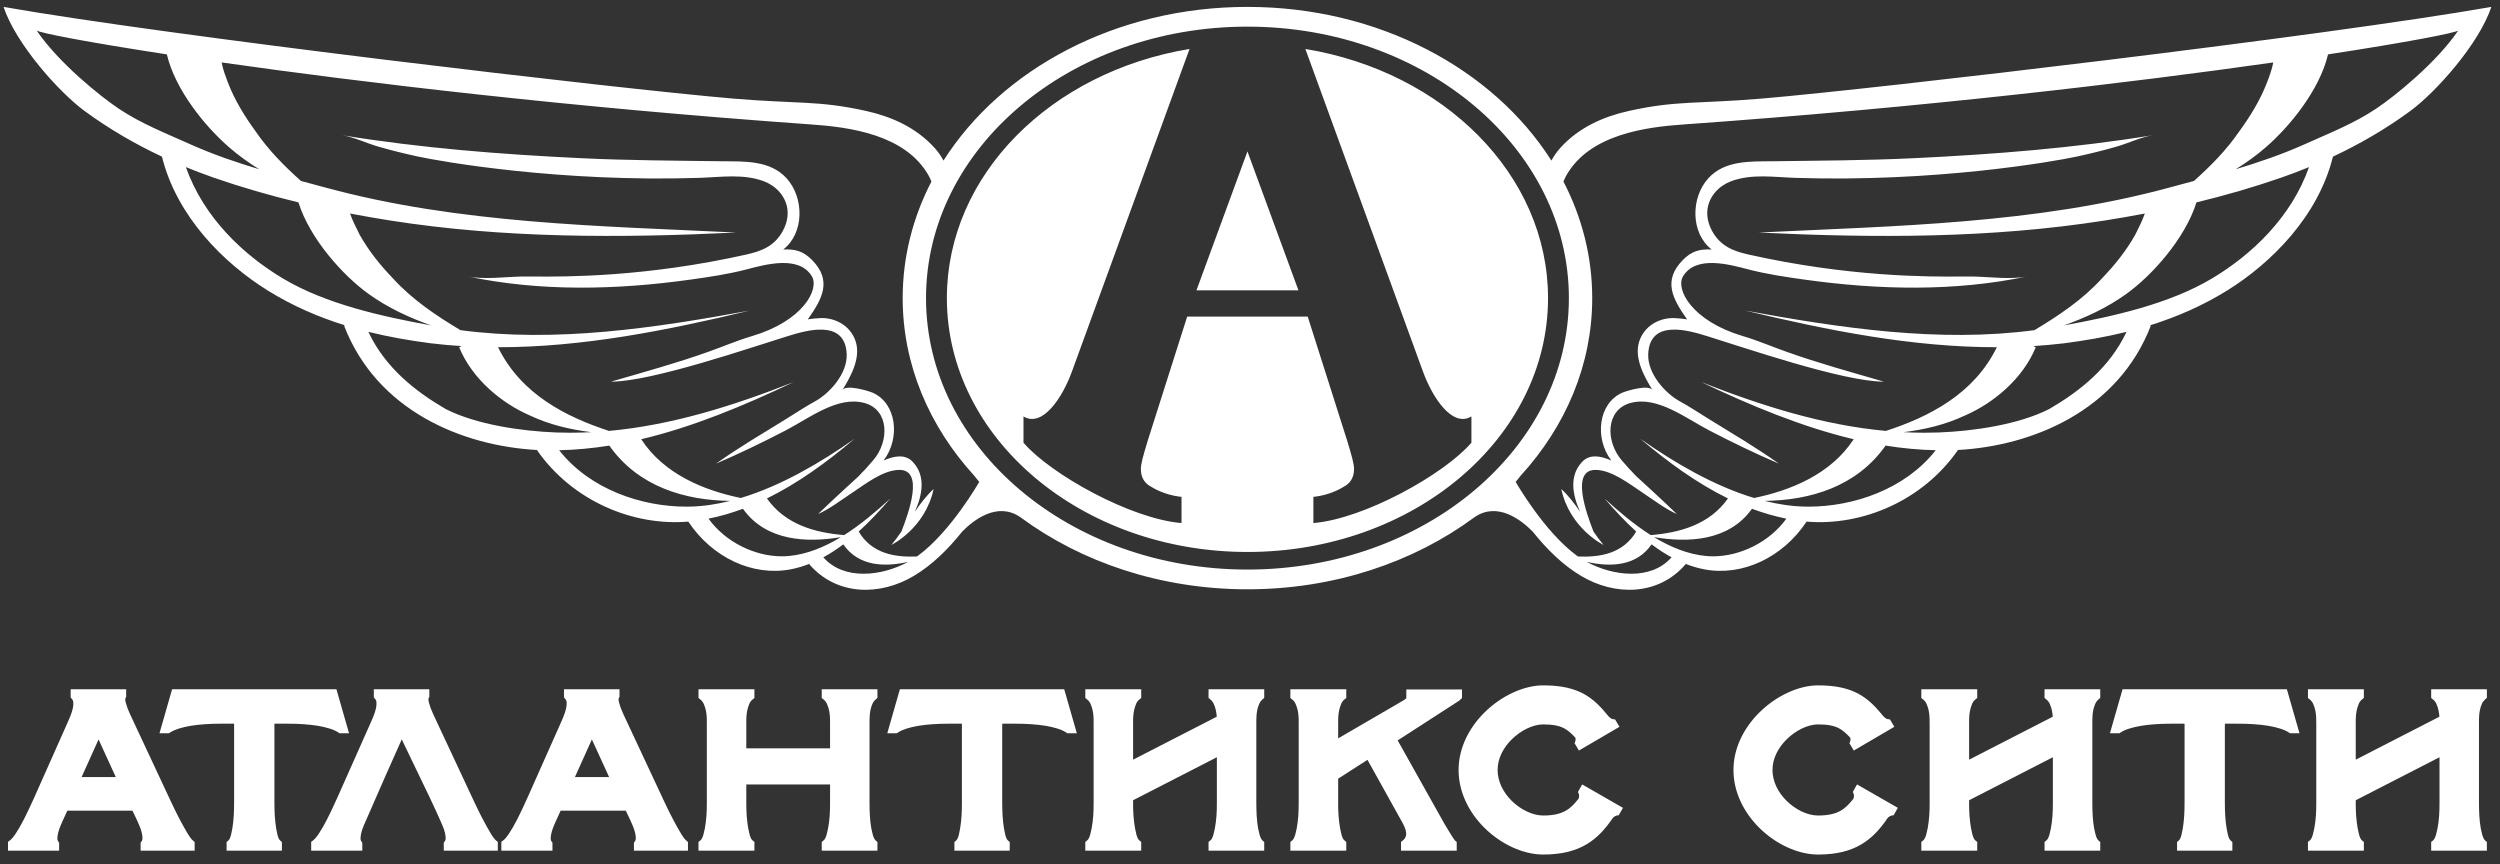
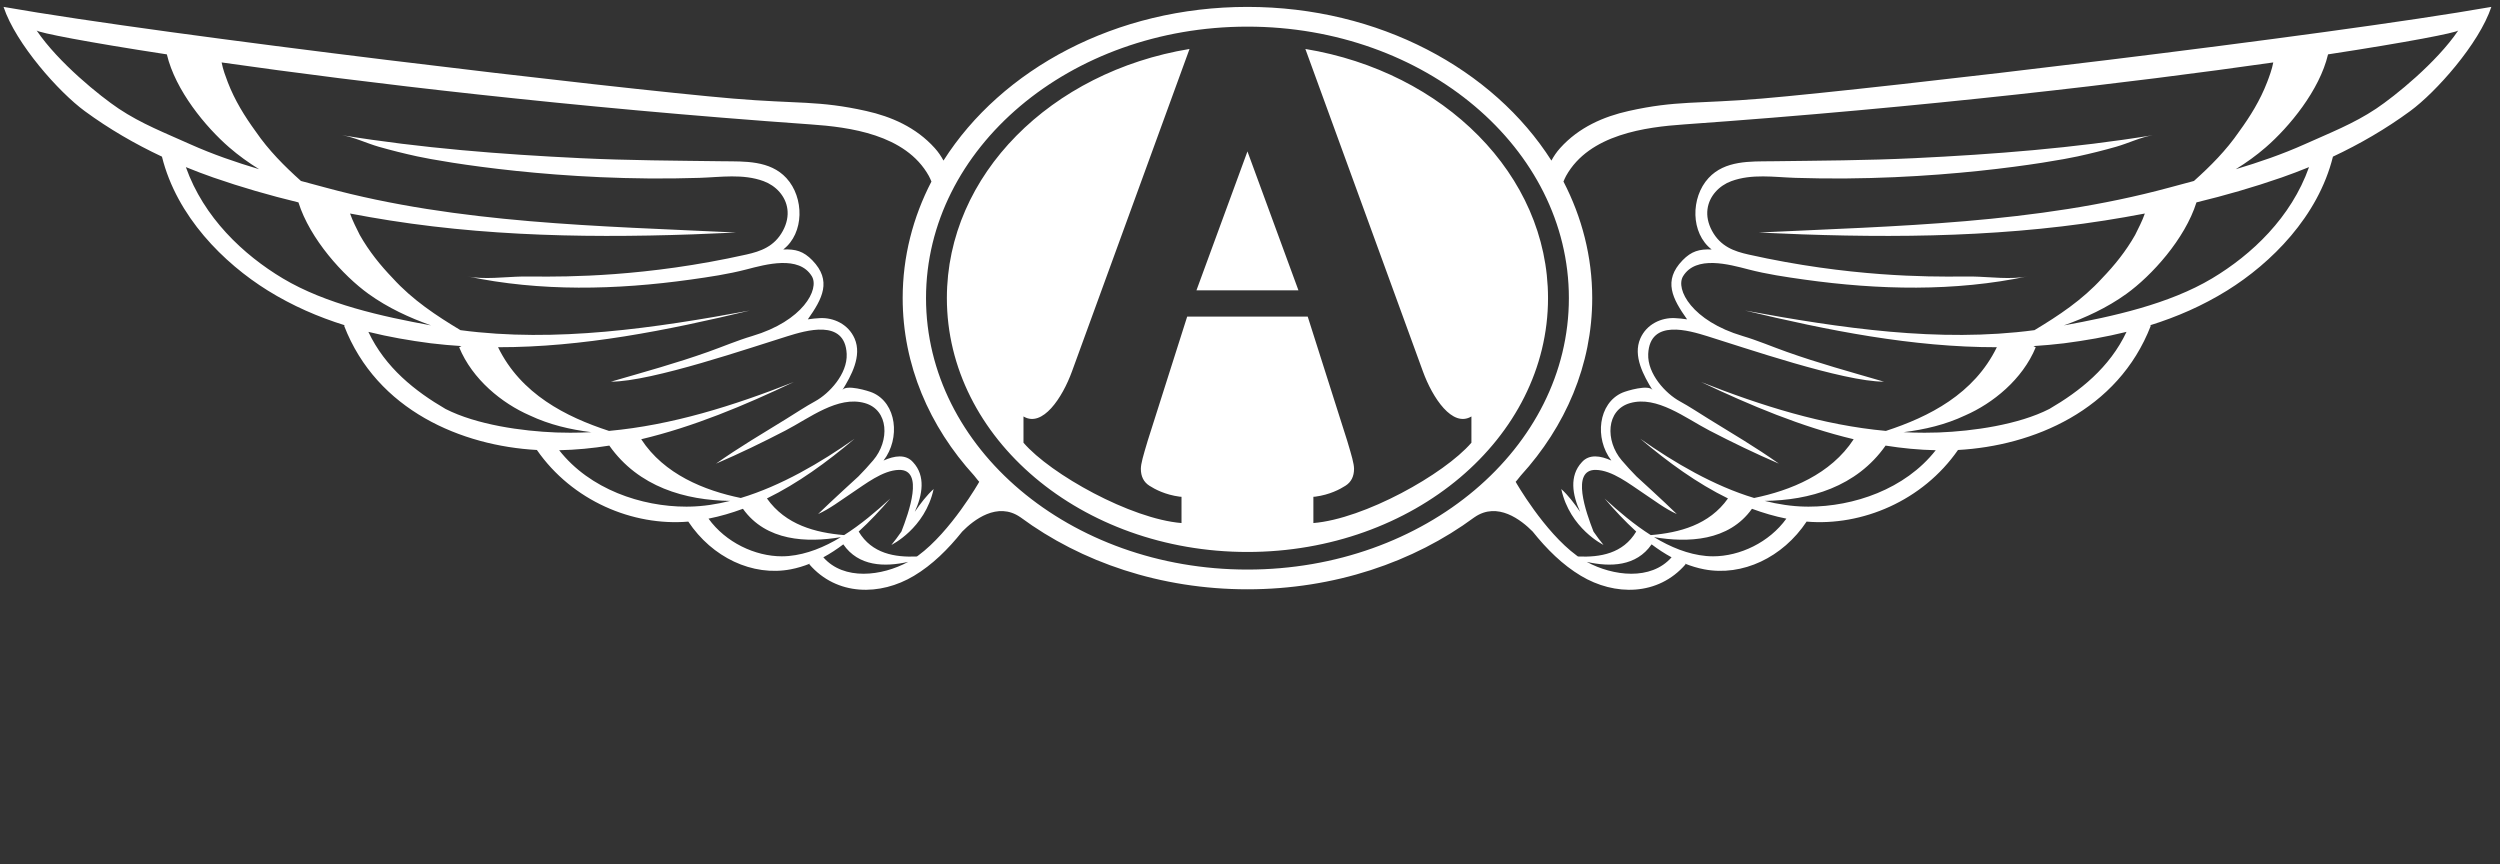
<svg xmlns="http://www.w3.org/2000/svg" width="243px" height="84px" viewBox="0 0 243 84">
  <rect x="0" y="0" width="243" height="84" fill="#333333" stroke="none" />
  <title>logo_white</title>
  <desc>Created with Sketch.</desc>
  <g id="logo_white" stroke="none" stroke-width="1" fill="none" fill-rule="evenodd">
    <g id="atlantics-city-logo_2-copy" fill="#FFFFFF">
      <path d="M33.257,13.144 C34.436,13.337 35.637,13.927 36.797,14.259 C38.041,14.614 39.295,14.927 40.556,15.201 C43.025,15.738 54.49,17.726 67.987,17.288 C70.077,17.22 72.217,16.871 74.226,17.61 C74.812,17.826 75.353,18.188 75.766,18.661 C76.578,19.592 76.897,20.947 76.097,22.434 C75.27,23.969 73.932,24.43 72.547,24.741 C62.781,26.93 55.046,26.904 51.917,26.88 C51.419,26.877 51.038,26.871 50.784,26.877 C49.082,26.909 47.021,27.201 45.41,26.859 C52.516,28.359 59.906,28.187 67.129,27.175 C68.946,26.919 70.759,26.655 72.554,26.188 C74.447,25.695 77.656,24.8 78.908,26.848 C79.676,28.108 78.05,31.198 73.113,32.663 C71.668,33.091 70.26,33.695 68.829,34.202 C65.701,35.312 62.811,36.102 59.387,37.097 C63.347,37.105 73.113,33.736 76.542,32.68 C78.293,32.141 82.139,30.947 82.298,34.403 C82.385,36.349 80.594,38.258 79.24,38.999 C78.286,39.519 77.368,40.135 76.435,40.71 C74.14,42.128 71.82,43.486 69.596,45.067 C71.867,44.092 74.12,43.003 76.34,41.851 C78.69,40.631 81.442,38.442 84.052,39.178 C86.41,39.843 86.48,42.853 84.879,44.735 C84.417,45.285 83.929,45.807 83.435,46.312 C83.435,46.312 80.805,48.706 79.517,49.965 C80.642,49.465 81.694,48.653 82.744,47.957 C84.111,47.051 85.802,45.703 87.39,45.674 C89.851,45.63 88.326,49.845 87.618,51.667 C87.307,52.118 86.984,52.556 86.645,52.965 C86.645,52.965 89.912,51.384 90.748,47.535 C90.079,48.138 89.489,48.918 88.915,49.748 C89.67,48.11 89.985,46.255 88.754,44.932 C88.039,44.112 86.933,44.291 85.881,44.765 C87.537,42.605 87.159,39.183 84.808,38.167 C84.402,37.99 82.237,37.336 81.877,37.921 C82.735,36.526 83.808,34.601 83.066,32.903 C82.447,31.491 81.009,30.86 79.715,30.92 C79.312,30.938 78.914,30.983 78.52,31.041 C79.935,29.039 80.884,27.286 78.962,25.304 C78.096,24.411 77.329,24.2 76.131,24.249 C78.187,22.669 78.184,19.203 76.434,17.305 C74.84,15.575 72.358,15.699 70.312,15.675 C65.682,15.614 61.066,15.597 56.441,15.375 C48.682,15.001 40.929,14.398 33.257,13.144 Z M209.247,13.144 C208.068,13.337 206.867,13.927 205.707,14.259 C204.463,14.614 203.209,14.927 201.948,15.201 C199.479,15.738 188.014,17.726 174.517,17.288 C172.427,17.22 170.286,16.871 168.278,17.61 C167.692,17.826 167.151,18.188 166.738,18.661 C165.926,19.592 165.607,20.947 166.407,22.434 C167.234,23.969 168.572,24.43 169.957,24.741 C179.723,26.93 187.458,26.904 190.587,26.88 C191.085,26.877 191.466,26.871 191.72,26.877 C193.422,26.909 195.483,27.201 197.094,26.859 C189.988,28.359 182.598,28.187 175.375,27.175 C173.558,26.919 171.745,26.655 169.95,26.188 C168.057,25.695 164.847,24.8 163.596,26.848 C162.828,28.108 164.454,31.198 169.391,32.663 C170.836,33.091 172.244,33.695 173.674,34.202 C176.803,35.312 179.693,36.102 183.117,37.097 C179.157,37.105 169.391,33.736 165.962,32.68 C164.211,32.141 160.364,30.947 160.206,34.403 C160.119,36.349 161.91,38.258 163.264,38.999 C164.218,39.519 165.136,40.135 166.069,40.71 C168.363,42.128 170.684,43.486 172.908,45.067 C170.637,44.092 168.384,43.003 166.164,41.851 C163.814,40.631 161.062,38.442 158.452,39.178 C156.094,39.843 156.024,42.853 157.624,44.735 C158.087,45.285 158.575,45.807 159.069,46.312 C159.069,46.312 161.699,48.706 162.987,49.965 C161.862,49.465 160.81,48.653 159.76,47.957 C158.393,47.051 156.702,45.703 155.114,45.674 C152.653,45.63 154.178,49.845 154.887,51.667 C155.197,52.118 155.52,52.556 155.859,52.965 C155.859,52.965 152.592,51.384 151.756,47.535 C152.425,48.138 153.015,48.918 153.589,49.748 C152.834,48.11 152.519,46.255 153.75,44.932 C154.465,44.112 155.571,44.291 156.623,44.765 C154.967,42.605 155.345,39.183 157.696,38.167 C158.102,37.99 160.267,37.336 160.627,37.921 C159.769,36.526 158.696,34.601 159.438,32.903 C160.057,31.491 161.495,30.86 162.789,30.92 C163.191,30.938 163.59,30.983 163.984,31.041 C162.569,29.039 161.62,27.286 163.542,25.304 C164.408,24.411 165.175,24.2 166.373,24.249 C164.317,22.669 164.32,19.203 166.07,17.305 C167.664,15.575 170.146,15.699 172.192,15.675 C176.822,15.614 181.438,15.597 186.062,15.375 C193.821,15.001 201.575,14.398 209.247,13.144 Z M150.468,28.975 C150.468,42.604 137.387,53.651 121.252,53.651 C105.117,53.651 92.036,42.604 92.036,28.975 C92.036,16.974 102.182,6.975 115.623,4.759 L104.194,36.109 C103.261,38.67 101.328,41.592 99.483,40.479 L99.483,43.031 C102.133,46.111 109.928,50.443 114.843,50.84 L114.843,48.288 L114.659,48.276 C113.242,48.085 112.259,47.556 111.716,47.209 C111.164,46.856 110.891,46.3 110.891,45.574 C110.891,45.065 111.14,44.239 111.5,43.031 L111.549,42.864 L115.394,30.773 L121.252,30.773 L127.11,30.773 L130.955,42.864 L131.004,43.031 C131.364,44.239 131.613,45.065 131.613,45.574 C131.613,46.3 131.34,46.856 130.787,47.209 C130.245,47.556 129.262,48.085 127.845,48.276 L127.661,48.288 L127.661,50.84 C132.576,50.443 140.371,46.111 143.022,43.031 L143.022,40.479 C141.176,41.592 139.243,38.67 138.31,36.109 L126.881,4.759 C140.322,6.975 150.468,16.974 150.468,28.975 Z M121.252,28.221 L126.209,28.221 L121.252,14.718 L116.295,28.221 L121.252,28.221 Z M154.764,28.975 C154.764,35.468 152.173,41.451 147.819,46.226 C147.519,46.623 147.322,46.83 147.322,46.83 C147.316,46.84 150.084,51.678 153.263,54.006 C153.302,54.033 153.342,54.06 153.383,54.091 C155.52,54.182 157.758,53.819 159.04,51.667 C157.959,50.683 156.935,49.584 155.966,48.457 C157.362,49.74 158.865,51.005 160.455,52.012 C163.224,51.782 166.143,51.024 167.958,48.448 C164.965,46.983 162.152,44.944 159.437,42.646 C162.763,44.987 166.605,47.232 170.501,48.404 C174.021,47.682 177.954,46.108 180.177,42.694 C175.119,41.491 170.167,39.422 165.347,37.131 C171.266,39.463 177.212,41.328 183.309,41.885 C187.499,40.515 191.87,38.308 194.093,33.75 C185.909,33.762 177.674,32.117 169.622,30.185 C178.865,31.884 188.47,33.33 197.749,32.091 C200.079,30.691 202.409,29.154 204.323,27.044 C205.529,25.792 206.632,24.43 207.534,22.838 C207.843,22.206 208.223,21.496 208.479,20.754 C207.187,21 205.893,21.227 204.593,21.431 C193.486,23.18 182.19,23.145 170.95,22.602 C184.254,21.96 197.894,21.753 210.847,18.236 C211.649,18.019 212.449,17.804 213.251,17.59 C214.849,16.159 216.391,14.616 217.648,12.782 C218.714,11.317 219.682,9.766 220.368,7.981 C220.557,7.485 220.834,6.756 220.963,6.069 C207.336,8.014 187.017,10.443 163.691,12.093 C159.994,12.354 154.481,13.04 152.218,17.105 C152.119,17.284 152.048,17.466 151.968,17.645 C153.765,21.115 154.764,24.946 154.764,28.975 Z M143.3,50.289 C137.408,54.642 129.695,57.28 121.252,57.28 C112.809,57.28 105.096,54.642 99.204,50.289 L99.182,50.275 C96.949,48.723 94.631,50.551 93.53,51.666 C92.156,53.386 90.622,54.902 88.841,55.968 C85.567,57.93 81.345,57.944 78.665,54.849 C78.685,54.827 78.702,54.807 78.723,54.785 C78.121,55.025 77.502,55.215 76.865,55.337 C73.137,56.052 69.212,54.177 66.902,50.7 C61.511,51.156 55.621,48.684 52.186,43.738 C44.929,43.34 36.635,39.924 33.445,31.658 C33.469,31.645 33.493,31.631 33.515,31.617 C30.934,30.812 28.425,29.727 26.026,28.238 C21.743,25.575 17.187,21.051 15.742,15.225 C13.136,14.002 10.604,12.536 8.238,10.8 C5.735,8.966 1.542,4.267 0.345,0.671 C16.327,3.483 60.008,8.626 71.235,9.58 C77.562,10.115 79.543,9.749 84.199,10.788 C86.608,11.327 89.028,12.359 90.857,14.392 C91.2,14.771 91.475,15.181 91.707,15.608 C97.357,6.717 108.468,0.671 121.252,0.671 C134.036,0.671 145.147,6.717 150.797,15.608 C151.029,15.181 151.304,14.771 151.647,14.392 C153.476,12.359 155.896,11.327 158.305,10.788 C162.961,9.749 164.941,10.115 171.269,9.58 C182.496,8.626 226.177,3.483 242.159,0.671 C240.962,4.267 236.769,8.966 234.266,10.8 C231.9,12.536 229.368,14.002 226.762,15.225 C225.317,21.051 220.761,25.575 216.478,28.238 C214.078,29.727 211.57,30.812 208.989,31.617 C209.011,31.631 209.035,31.645 209.059,31.658 C205.869,39.924 197.575,43.34 190.317,43.738 C186.883,48.684 180.993,51.156 175.602,50.7 C173.292,54.177 169.367,56.052 165.639,55.337 C165.002,55.215 164.383,55.025 163.781,54.785 C163.802,54.807 163.819,54.827 163.839,54.849 C161.159,57.944 156.937,57.93 153.663,55.968 C151.882,54.902 150.349,53.386 148.974,51.666 C147.873,50.551 145.555,48.723 143.322,50.275 L143.3,50.289 Z M121.252,55.362 C138.508,55.362 152.495,43.547 152.495,28.975 C152.495,14.403 138.508,2.589 121.252,2.589 C103.996,2.589 90.009,14.403 90.009,28.975 C90.009,43.547 103.996,55.362 121.252,55.362 Z M224.024,14.016 C226.381,12.954 228.771,12.029 230.967,10.559 C232.772,9.351 236.824,6.093 238.944,2.962 C238.715,3.185 234.123,4.087 226.286,5.285 C225.457,8.796 222.5,12.352 220.238,14.314 C219.313,15.119 218.332,15.819 217.317,16.447 C219.586,15.769 221.83,14.999 224.024,14.016 Z M215.015,27.061 C218.862,24.759 222.697,21.152 224.438,16.243 C223.553,16.605 222.662,16.942 221.769,17.255 C219.037,18.205 216.278,18.998 213.496,19.672 C212.376,23.236 209.146,26.795 206.676,28.572 C204.786,29.928 202.723,30.875 200.606,31.629 C205.336,30.768 210.833,29.563 215.015,27.061 Z M188.439,42.037 C191.754,41.911 196.182,41.29 199.197,39.751 C202.148,38.03 205.052,35.747 206.698,32.257 C204.704,32.75 202.675,33.103 200.626,33.368 C199.635,33.487 198.644,33.577 197.65,33.639 C197.725,33.68 197.8,33.717 197.873,33.757 C196.582,36.894 193.689,39.212 191.023,40.374 C189.089,41.288 187.074,41.754 185.024,42.008 C185.706,42.043 186.39,42.061 187.076,42.061 C187.532,42.061 187.983,42.054 188.439,42.037 Z M188.153,43.762 C186.518,43.727 184.894,43.571 183.279,43.312 C180.441,47.346 175.87,48.633 171.53,48.687 C172.845,49.016 174.162,49.218 175.462,49.243 C175.576,49.246 175.691,49.246 175.805,49.246 C180.14,49.246 185.167,47.57 188.153,43.762 Z M173.635,50.412 C172.49,50.185 171.378,49.857 170.288,49.453 C170.29,49.455 170.29,49.455 170.29,49.455 C168.036,52.613 164.071,52.768 160.77,52.209 C162.379,53.184 164.073,53.88 165.839,54.044 C166.06,54.062 166.284,54.074 166.511,54.074 C169.109,54.074 171.972,52.723 173.635,50.412 Z M162.476,54.171 C161.808,53.81 161.161,53.384 160.535,52.911 C159.056,55.062 156.518,55.131 154.23,54.614 C155.506,55.306 157.07,55.768 158.564,55.768 C160.051,55.768 161.472,55.313 162.476,54.171 Z M87.74,28.975 C87.74,35.468 90.331,41.451 94.685,46.226 C94.985,46.623 95.182,46.83 95.182,46.83 C95.188,46.84 92.42,51.678 89.241,54.006 C89.202,54.033 89.162,54.06 89.121,54.091 C86.984,54.182 84.746,53.819 83.464,51.667 C84.545,50.683 85.569,49.584 86.538,48.457 C85.142,49.74 83.639,51.005 82.049,52.012 C79.28,51.782 76.361,51.024 74.546,48.448 C77.539,46.983 80.352,44.944 83.067,42.646 C79.741,44.987 75.899,47.232 72.003,48.404 C68.483,47.682 64.549,46.108 62.327,42.694 C67.385,41.491 72.337,39.422 77.156,37.131 C71.238,39.463 65.292,41.328 59.194,41.885 C55.005,40.515 50.634,38.308 48.411,33.75 C56.595,33.762 64.829,32.117 72.882,30.185 C63.639,31.884 54.034,33.33 44.755,32.091 C42.425,30.691 40.095,29.154 38.18,27.044 C36.975,25.792 35.872,24.43 34.97,22.838 C34.661,22.206 34.281,21.496 34.025,20.754 C35.317,21 36.611,21.227 37.911,21.431 C49.018,23.18 60.314,23.145 71.554,22.602 C58.25,21.96 44.61,21.753 31.657,18.236 C30.855,18.019 30.055,17.804 29.253,17.59 C27.655,16.159 26.113,14.616 24.856,12.782 C23.79,11.317 22.822,9.766 22.136,7.981 C21.947,7.485 21.67,6.756 21.541,6.069 C35.168,8.014 55.487,10.443 78.813,12.093 C82.51,12.354 88.023,13.04 90.286,17.105 C90.385,17.284 90.456,17.466 90.536,17.645 C88.739,21.115 87.74,24.946 87.74,28.975 Z M18.48,14.016 C16.123,12.954 13.733,12.029 11.537,10.559 C9.732,9.351 5.68,6.093 3.56,2.962 C3.788,3.185 8.382,4.087 16.218,5.285 C17.047,8.796 20.004,12.352 22.266,14.314 C23.191,15.119 24.172,15.819 25.186,16.447 C22.918,15.769 20.674,14.999 18.48,14.016 Z M27.489,27.061 C23.642,24.759 19.807,21.152 18.066,16.243 C18.951,16.605 19.842,16.942 20.735,17.255 C23.467,18.205 26.226,18.998 29.008,19.672 C30.128,23.236 33.358,26.795 35.828,28.572 C37.718,29.928 39.781,30.875 41.898,31.629 C37.168,30.768 31.671,29.563 27.489,27.061 Z M54.065,42.037 C50.75,41.911 46.322,41.29 43.307,39.751 C40.356,38.03 37.452,35.747 35.806,32.257 C37.8,32.75 39.829,33.103 41.878,33.368 C42.869,33.487 43.86,33.577 44.854,33.639 C44.779,33.68 44.704,33.717 44.631,33.757 C45.922,36.894 48.815,39.212 51.481,40.374 C53.415,41.288 55.43,41.754 57.48,42.008 C56.797,42.043 56.114,42.061 55.428,42.061 C54.972,42.061 54.52,42.054 54.065,42.037 Z M54.351,43.762 C55.986,43.727 57.61,43.571 59.225,43.312 C62.063,47.346 66.634,48.633 70.974,48.687 C69.659,49.016 68.342,49.218 67.042,49.243 C66.928,49.246 66.813,49.246 66.699,49.246 C62.364,49.246 57.337,47.57 54.351,43.762 Z M68.869,50.412 C70.014,50.185 71.126,49.857 72.216,49.453 C72.214,49.455 72.214,49.455 72.214,49.455 C74.468,52.613 78.433,52.768 81.734,52.209 C80.125,53.184 78.431,53.88 76.665,54.044 C76.444,54.062 76.22,54.074 75.993,54.074 C73.395,54.074 70.532,52.723 68.869,50.412 Z M80.028,54.171 C80.696,53.81 81.343,53.384 81.969,52.911 C83.448,55.062 85.986,55.131 88.274,54.614 C86.998,55.306 85.434,55.768 83.939,55.768 C82.453,55.768 81.032,55.313 80.028,54.171 Z" id="Fill-1" />
-       <path d="M214.298,66.994 L216.785,66.994 L221.921,66.994 L222.283,66.994 L222.384,67.343 L223.334,70.661 L223.51,71.274 L222.872,71.274 L222.731,71.274 L222.587,71.274 L222.466,71.193 C222.363,71.125 222.246,71.061 222.116,71.001 C221.98,70.939 221.825,70.88 221.653,70.825 C221.484,70.77 221.298,70.719 221.098,70.672 C220.893,70.624 220.686,70.582 220.479,70.548 C220.264,70.513 220.037,70.482 219.8,70.456 C219.571,70.43 219.332,70.408 219.087,70.392 L219.087,70.392 C218.825,70.375 218.577,70.362 218.343,70.354 C218.127,70.347 217.876,70.343 217.591,70.343 L216.268,70.343 L216.256,70.433 L216.256,77.753 L216.257,78.141 L216.265,78.666 C216.268,78.853 216.277,79.055 216.29,79.274 L216.29,79.274 C216.303,79.483 216.321,79.695 216.344,79.908 L216.344,79.91 C216.366,80.117 216.394,80.323 216.429,80.528 C216.461,80.724 216.501,80.92 216.547,81.113 L216.547,81.112 C216.586,81.277 216.632,81.411 216.685,81.515 C216.726,81.598 216.771,81.659 216.816,81.698 L216.985,81.843 L216.985,82.063 L216.985,82.204 L216.985,82.685 L216.504,82.685 L216.462,82.685 L214.298,82.685 L212.133,82.685 L212.091,82.685 L211.61,82.685 L211.61,82.204 L211.61,82.063 L211.61,81.843 L211.779,81.698 C211.825,81.659 211.869,81.598 211.911,81.515 C211.963,81.411 212.009,81.277 212.048,81.112 C212.095,80.915 212.134,80.72 212.167,80.528 C212.201,80.323 212.23,80.116 212.251,79.91 L212.251,79.908 C212.274,79.693 212.292,79.482 212.305,79.275 L212.305,79.274 C212.319,79.055 212.327,78.852 212.33,78.666 L212.338,78.139 L212.339,77.753 L212.339,70.431 L212.328,70.343 L211.004,70.343 C210.719,70.343 210.468,70.347 210.252,70.354 C210.019,70.362 209.77,70.375 209.508,70.392 L209.508,70.392 C209.263,70.408 209.024,70.43 208.795,70.456 C208.558,70.482 208.332,70.513 208.117,70.548 C207.909,70.582 207.702,70.624 207.497,70.672 C207.297,70.719 207.111,70.77 206.942,70.825 C206.77,70.88 206.615,70.939 206.479,71.001 C206.349,71.061 206.232,71.124 206.13,71.193 L206.008,71.274 L205.864,71.274 L205.723,71.274 L205.085,71.274 L205.261,70.661 L206.212,67.343 L206.312,66.994 L206.674,66.994 L211.81,66.994 L214.298,66.994 Z M0.779,82.204 L0.779,82.063 L0.779,81.825 L0.973,81.68 C1.05,81.622 1.137,81.536 1.233,81.421 C1.337,81.299 1.447,81.146 1.564,80.964 C1.698,80.756 1.82,80.557 1.928,80.368 C2.038,80.177 2.153,79.967 2.27,79.738 C2.397,79.493 2.505,79.278 2.595,79.094 L2.593,79.093 C2.714,78.847 2.812,78.641 2.888,78.475 L3.127,77.955 L3.127,77.953 L3.313,77.552 L3.314,77.552 L6.569,70.233 L6.572,70.226 C6.611,70.144 6.657,70.039 6.709,69.917 C6.755,69.809 6.803,69.692 6.853,69.566 L6.854,69.564 C6.897,69.457 6.938,69.34 6.978,69.211 C7.015,69.091 7.048,68.972 7.075,68.855 C7.099,68.748 7.116,68.643 7.124,68.54 C7.132,68.442 7.132,68.347 7.124,68.255 C7.118,68.184 7.104,68.123 7.083,68.073 C7.062,68.024 7.033,67.98 6.997,67.939 L6.869,67.8 L6.869,67.616 L6.869,67.475 L6.869,66.994 L7.35,66.994 L11.782,66.994 L12.263,66.994 L12.263,67.475 L12.263,67.616 L12.263,67.75 L12.19,67.868 C12.181,67.882 12.176,67.914 12.175,67.962 C12.172,68.052 12.19,68.167 12.226,68.306 L12.226,68.307 C12.268,68.47 12.323,68.644 12.392,68.829 C12.461,69.015 12.545,69.212 12.64,69.416 L16.444,77.55 L16.623,77.931 L16.624,77.93 L16.879,78.469 C16.975,78.671 17.077,78.878 17.182,79.087 C17.288,79.298 17.401,79.514 17.517,79.735 C17.626,79.94 17.743,80.153 17.866,80.373 L17.866,80.375 C17.973,80.568 18.09,80.769 18.214,80.979 C18.326,81.168 18.428,81.323 18.518,81.442 C18.602,81.552 18.679,81.637 18.75,81.698 L18.92,81.843 L18.92,82.063 L18.92,82.204 L18.92,82.686 L18.439,82.686 L14.149,82.686 L13.668,82.686 L13.668,82.204 L13.668,82.063 L13.668,81.906 L13.765,81.775 C13.791,81.741 13.812,81.699 13.827,81.652 L13.827,81.652 C13.842,81.603 13.85,81.544 13.85,81.476 C13.85,81.379 13.843,81.284 13.83,81.19 C13.816,81.094 13.794,80.99 13.765,80.882 C13.733,80.762 13.698,80.648 13.66,80.54 C13.623,80.436 13.578,80.322 13.525,80.199 L13.526,80.198 L13.372,79.848 C13.319,79.729 13.271,79.625 13.229,79.534 L13.229,79.534 L12.877,78.8 L6.544,78.8 L6.208,79.53 L6.207,79.534 C6.164,79.626 6.115,79.731 6.063,79.848 C6.002,79.986 5.951,80.101 5.909,80.199 C5.862,80.306 5.817,80.421 5.775,80.541 C5.738,80.649 5.702,80.763 5.67,80.882 C5.642,80.986 5.619,81.092 5.603,81.198 L5.601,81.198 C5.586,81.297 5.577,81.395 5.574,81.489 L5.574,81.491 C5.572,81.554 5.578,81.61 5.593,81.66 L5.593,81.659 C5.606,81.703 5.625,81.742 5.65,81.775 L5.747,81.906 L5.747,82.063 L5.747,82.204 L5.747,82.686 L5.266,82.686 L1.261,82.686 L0.779,82.686 L0.779,82.204 Z M154.232,82.057 C153.162,82.697 151.826,83.061 149.996,83.061 C148.046,83.061 145.872,82.049 144.256,80.433 C142.793,78.97 141.775,77.006 141.775,74.84 C141.775,72.691 142.803,70.742 144.261,69.283 C145.899,67.646 148.097,66.618 149.996,66.618 C151.76,66.618 152.982,66.92 153.959,67.456 C154.927,67.988 155.627,68.735 156.364,69.643 C156.452,69.728 156.533,69.794 156.608,69.839 L156.608,69.839 C156.664,69.873 156.715,69.893 156.759,69.898 L156.986,69.93 L157.105,70.13 L157.165,70.231 L157.412,70.645 L156.996,70.889 L153.881,72.713 L153.47,72.953 L153.227,72.543 L153.167,72.442 L153.048,72.243 L153.129,72.029 C153.143,71.99 153.151,71.941 153.15,71.881 C153.15,71.831 153.145,71.774 153.134,71.711 C152.756,71.312 152.425,70.989 152.006,70.774 L152.005,70.776 C151.546,70.542 150.943,70.412 149.996,70.412 C149.018,70.412 147.826,70.983 146.917,71.892 L146.915,71.892 C146.129,72.679 145.568,73.714 145.568,74.84 C145.568,75.979 146.123,77.025 146.914,77.815 C147.806,78.708 148.983,79.268 149.996,79.268 C150.984,79.268 151.661,79.101 152.183,78.806 C152.675,78.529 153.058,78.118 153.447,77.618 C153.472,77.513 153.486,77.423 153.487,77.348 C153.488,77.281 153.481,77.227 153.464,77.186 L153.378,76.974 L153.492,76.772 L153.55,76.669 L153.788,76.248 L154.206,76.487 L157.336,78.284 L157.751,78.522 L157.515,78.938 L157.457,79.04 L157.344,79.24 L157.115,79.277 C157.077,79.283 157.031,79.302 156.977,79.334 C156.917,79.368 156.851,79.418 156.782,79.481 C156.061,80.542 155.287,81.427 154.232,82.057 Z M135.855,71.968 L140.137,79.604 L140.32,79.931 L140.317,79.935 C140.372,80.03 140.431,80.13 140.488,80.227 L140.49,80.227 C140.839,80.813 141.334,81.621 141.424,81.698 L141.593,81.843 L141.593,82.062 L141.593,82.204 L141.593,82.685 L141.112,82.685 L141.062,82.685 L136.661,82.685 L136.179,82.685 L136.179,82.204 L136.179,82.062 L136.179,81.834 L136.362,81.688 C136.629,81.474 136.704,81.213 136.678,80.945 C136.646,80.612 136.471,80.241 136.285,79.907 L136.285,79.905 L132.919,73.856 L130.069,75.686 L130.069,75.77 L130.069,77.753 L130.069,78.154 C130.071,78.297 130.073,78.468 130.076,78.666 C130.079,78.85 130.089,79.052 130.105,79.273 C130.119,79.475 130.14,79.685 130.166,79.902 C130.193,80.125 130.224,80.332 130.259,80.522 C130.293,80.709 130.336,80.903 130.388,81.105 C130.429,81.267 130.478,81.4 130.534,81.504 C130.578,81.586 130.627,81.648 130.677,81.689 L130.857,81.834 L130.857,82.063 L130.857,82.204 L130.857,82.686 L130.376,82.686 L125.905,82.686 L125.424,82.686 L125.424,82.204 L125.424,82.063 L125.424,81.832 L125.606,81.687 C125.658,81.645 125.708,81.582 125.754,81.499 C125.811,81.396 125.862,81.262 125.906,81.097 L125.907,81.097 C125.958,80.907 126.003,80.714 126.04,80.517 C126.078,80.323 126.11,80.117 126.136,79.9 L126.136,79.9 C126.162,79.683 126.183,79.472 126.197,79.27 C126.213,79.05 126.222,78.848 126.225,78.666 L126.232,78.136 L126.233,77.753 L126.233,70.429 L126.232,70.111 C126.231,70.005 126.228,69.885 126.225,69.754 C126.222,69.65 126.213,69.536 126.199,69.413 C126.185,69.294 126.166,69.18 126.144,69.072 L126.144,69.072 C126.12,68.957 126.09,68.847 126.056,68.741 L126.056,68.742 C126.021,68.634 125.979,68.525 125.931,68.417 L125.932,68.417 C125.894,68.331 125.847,68.252 125.794,68.183 L125.792,68.181 C125.739,68.112 125.677,68.048 125.606,67.992 L125.424,67.847 L125.424,67.616 L125.424,67.475 L125.424,66.994 L125.905,66.994 L130.376,66.994 L130.857,66.994 L130.857,67.475 L130.857,67.616 L130.857,67.845 L130.677,67.99 C130.606,68.047 130.545,68.11 130.494,68.177 C130.445,68.244 130.401,68.321 130.365,68.407 C130.32,68.516 130.28,68.625 130.246,68.736 L130.245,68.736 C130.211,68.845 130.182,68.957 130.158,69.07 C130.136,69.178 130.117,69.293 130.103,69.411 C130.088,69.534 130.079,69.649 130.076,69.754 C130.073,69.885 130.07,70.005 130.069,70.111 L130.069,70.429 L130.069,71.771 L136.479,68.042 C136.565,67.978 136.638,67.921 136.694,67.87 L136.694,67.638 L136.694,67.496 L136.694,67.015 L137.175,67.015 L141.627,67.015 L142.108,67.015 L142.108,67.496 L142.108,67.638 L142.108,67.853 L141.946,67.996 L141.894,68.043 L141.894,68.042 L141.862,68.074 L141.825,68.111 L141.785,68.136 L135.855,71.968 Z M118.279,73.603 L110.136,77.783 L110.137,78.146 L110.144,78.666 C110.147,78.85 110.157,79.052 110.173,79.273 L110.173,79.275 C110.186,79.474 110.207,79.683 110.234,79.902 C110.26,80.125 110.291,80.332 110.327,80.522 C110.361,80.709 110.404,80.903 110.455,81.105 L110.455,81.106 C110.496,81.266 110.545,81.399 110.602,81.504 C110.646,81.586 110.694,81.647 110.743,81.687 L110.926,81.833 L110.926,82.063 L110.926,82.204 L110.926,82.686 L110.445,82.686 L105.973,82.686 L105.492,82.686 L105.492,82.204 L105.492,82.063 L105.492,81.833 L105.674,81.687 C105.726,81.645 105.776,81.582 105.822,81.499 C105.879,81.396 105.93,81.262 105.975,81.097 L105.975,81.097 C106.026,80.907 106.071,80.713 106.108,80.517 C106.146,80.323 106.178,80.117 106.204,79.9 L106.204,79.9 C106.23,79.683 106.251,79.472 106.265,79.27 C106.28,79.05 106.29,78.848 106.293,78.666 L106.3,78.129 L106.301,77.753 L106.301,70.429 L106.3,70.111 C106.299,70.007 106.296,69.885 106.293,69.754 C106.29,69.65 106.281,69.536 106.267,69.413 C106.253,69.294 106.234,69.18 106.212,69.072 L106.211,69.072 C106.188,68.96 106.158,68.85 106.123,68.742 L106.123,68.74 C106.09,68.637 106.048,68.528 105.999,68.417 L106,68.417 C105.962,68.331 105.915,68.253 105.862,68.183 L105.86,68.181 C105.807,68.112 105.745,68.048 105.674,67.992 L105.492,67.847 L105.492,67.616 L105.492,67.475 L105.492,66.994 L105.973,66.994 L110.445,66.994 L110.926,66.994 L110.926,67.475 L110.926,67.616 L110.926,67.847 L110.743,67.992 C110.673,68.048 110.612,68.11 110.562,68.177 C110.512,68.244 110.469,68.321 110.433,68.407 C110.388,68.516 110.348,68.625 110.314,68.736 C110.278,68.849 110.249,68.961 110.226,69.07 C110.203,69.18 110.184,69.293 110.171,69.409 L110.171,69.411 C110.156,69.535 110.147,69.649 110.144,69.754 C110.141,69.885 110.138,70.004 110.137,70.111 L110.136,70.429 L110.136,73.221 L110.136,73.84 L118.267,69.666 C118.263,69.586 118.255,69.502 118.245,69.412 C118.231,69.293 118.212,69.178 118.189,69.07 C118.166,68.961 118.137,68.852 118.101,68.742 C118.066,68.634 118.024,68.526 117.977,68.417 L117.977,68.417 C117.939,68.332 117.892,68.253 117.837,68.181 C117.784,68.111 117.721,68.047 117.65,67.99 L117.47,67.845 L117.47,67.616 L117.47,67.475 L117.47,66.994 L117.951,66.994 L122.402,66.994 L122.883,66.994 L122.883,67.475 L122.883,67.616 L122.883,67.836 L122.714,67.981 C122.648,68.037 122.589,68.102 122.536,68.173 C122.481,68.248 122.434,68.33 122.395,68.419 L122.394,68.418 C122.352,68.514 122.312,68.619 122.277,68.734 L122.276,68.734 C122.243,68.84 122.216,68.95 122.196,69.06 L122.195,69.06 C122.175,69.173 122.158,69.288 122.146,69.404 C122.133,69.524 122.125,69.641 122.123,69.752 C122.119,69.885 122.116,70.005 122.115,70.111 L122.114,70.429 L122.114,77.753 L122.115,78.139 L122.123,78.666 C122.126,78.853 122.134,79.055 122.147,79.274 C122.161,79.483 122.179,79.695 122.201,79.908 C122.224,80.121 122.254,80.327 122.29,80.522 C122.324,80.711 122.368,80.903 122.421,81.097 L122.421,81.097 C122.466,81.264 122.517,81.401 122.574,81.508 C122.619,81.593 122.666,81.657 122.714,81.698 L122.883,81.843 L122.883,82.063 L122.883,82.204 L122.883,82.686 L122.402,82.686 L117.951,82.686 L117.47,82.686 L117.47,82.204 L117.47,82.063 L117.47,81.834 L117.65,81.689 C117.703,81.647 117.753,81.583 117.8,81.499 L117.8,81.499 C117.856,81.398 117.907,81.263 117.952,81.097 C118.005,80.903 118.049,80.71 118.086,80.517 C118.124,80.321 118.156,80.115 118.181,79.902 C118.208,79.684 118.228,79.473 118.243,79.27 C118.258,79.05 118.268,78.849 118.271,78.666 L118.278,78.129 L118.279,77.753 L118.279,75.77 L118.279,73.603 Z M95.456,66.994 L97.944,66.994 L103.08,66.994 L103.442,66.994 L103.542,67.343 L104.493,70.661 L104.669,71.274 L104.031,71.274 L103.889,71.274 L103.746,71.274 L103.624,71.193 C103.521,71.125 103.405,71.061 103.275,71.001 C103.139,70.939 102.984,70.88 102.812,70.825 C102.642,70.77 102.456,70.719 102.255,70.672 C102.051,70.624 101.845,70.582 101.637,70.548 C101.422,70.513 101.196,70.482 100.959,70.456 C100.729,70.43 100.491,70.409 100.246,70.392 L100.246,70.392 C99.983,70.375 99.733,70.362 99.499,70.354 C99.284,70.347 99.034,70.343 98.75,70.343 L97.426,70.343 L97.415,70.433 L97.415,77.753 L97.416,78.133 L97.424,78.666 C97.427,78.852 97.435,79.054 97.449,79.274 C97.462,79.483 97.48,79.695 97.503,79.908 L97.503,79.91 C97.524,80.116 97.553,80.322 97.587,80.526 C97.62,80.723 97.659,80.919 97.705,81.113 L97.706,81.112 C97.745,81.277 97.791,81.411 97.844,81.515 C97.885,81.598 97.929,81.659 97.975,81.698 L98.144,81.843 L98.144,82.063 L98.144,82.204 L98.144,82.685 L97.663,82.685 L97.62,82.685 L95.456,82.685 L93.292,82.685 L93.25,82.685 L92.769,82.685 L92.769,82.204 L92.769,82.063 L92.769,81.843 L92.938,81.698 C93.046,81.605 93.136,81.409 93.207,81.112 L93.207,81.113 C93.253,80.919 93.293,80.724 93.325,80.527 C93.36,80.323 93.388,80.116 93.409,79.91 L93.409,79.908 C93.432,79.695 93.451,79.483 93.464,79.274 L93.464,79.274 C93.477,79.056 93.486,78.853 93.489,78.666 C93.492,78.459 93.495,78.283 93.496,78.137 L93.497,77.753 L93.497,70.433 L93.486,70.343 L92.162,70.343 C91.879,70.343 91.629,70.347 91.414,70.354 C91.179,70.362 90.93,70.375 90.667,70.392 L90.667,70.392 C90.421,70.409 90.183,70.43 89.954,70.456 C89.716,70.482 89.49,70.513 89.275,70.548 C89.068,70.582 88.861,70.624 88.657,70.672 C88.456,70.719 88.27,70.77 88.101,70.825 C87.929,70.88 87.774,70.939 87.637,71.001 C87.512,71.059 87.396,71.123 87.29,71.193 L87.169,71.274 L87.023,71.274 L86.882,71.274 L86.244,71.274 L86.419,70.661 L87.37,67.343 L87.47,66.994 L87.832,66.994 L92.969,66.994 L95.456,66.994 Z M80.682,72.74 L80.682,70.429 L80.681,70.115 L80.674,69.752 C80.671,69.649 80.662,69.536 80.648,69.413 C80.634,69.294 80.615,69.179 80.592,69.07 C80.569,68.959 80.54,68.849 80.505,68.741 L80.504,68.741 C80.47,68.634 80.428,68.526 80.379,68.417 L80.381,68.416 C80.345,68.334 80.297,68.255 80.241,68.181 C80.185,68.109 80.123,68.044 80.055,67.99 L79.873,67.844 L79.873,67.616 L79.873,67.475 L79.873,66.994 L80.354,66.994 L84.805,66.994 L85.286,66.994 L85.286,67.475 L85.286,67.616 L85.286,67.836 L85.117,67.981 C85.051,68.037 84.992,68.101 84.939,68.173 C84.885,68.248 84.837,68.33 84.798,68.419 L84.797,68.418 C84.755,68.514 84.716,68.619 84.68,68.734 L84.68,68.734 C84.647,68.84 84.619,68.95 84.599,69.06 L84.599,69.06 C84.578,69.173 84.561,69.288 84.549,69.404 C84.537,69.524 84.529,69.641 84.526,69.752 C84.522,69.885 84.519,70.005 84.518,70.111 L84.517,70.429 L84.517,77.753 L84.518,78.129 L84.526,78.666 C84.529,78.853 84.537,79.058 84.551,79.277 C84.564,79.488 84.582,79.698 84.604,79.908 L84.605,79.908 C84.627,80.121 84.657,80.327 84.693,80.522 C84.727,80.709 84.771,80.9 84.824,81.097 C84.87,81.264 84.921,81.401 84.977,81.508 C85.022,81.593 85.069,81.657 85.117,81.698 L85.286,81.843 L85.286,82.063 L85.286,82.204 L85.286,82.686 L84.805,82.686 L80.354,82.686 L79.873,82.686 L79.873,82.204 L79.873,82.063 L79.873,81.835 L80.055,81.689 C80.106,81.648 80.155,81.585 80.203,81.499 L80.204,81.499 C80.26,81.397 80.311,81.263 80.355,81.099 C80.406,80.908 80.452,80.714 80.49,80.517 C80.527,80.321 80.559,80.115 80.585,79.902 C80.611,79.684 80.632,79.473 80.646,79.27 L80.646,79.27 C80.661,79.051 80.671,78.85 80.674,78.666 L80.681,78.129 L80.682,77.753 L80.682,76.251 L72.54,76.251 L72.54,77.753 L72.54,78.148 L72.548,78.666 C72.551,78.85 72.56,79.052 72.576,79.274 C72.591,79.476 72.611,79.685 72.637,79.902 C72.664,80.125 72.695,80.333 72.73,80.523 C72.764,80.709 72.807,80.903 72.859,81.105 L72.859,81.106 C72.899,81.266 72.948,81.399 73.005,81.504 C73.049,81.586 73.097,81.647 73.147,81.687 L73.329,81.833 L73.329,82.063 L73.329,82.204 L73.329,82.686 L72.848,82.686 L68.376,82.686 L67.895,82.686 L67.895,82.204 L67.895,82.063 L67.895,81.835 L68.077,81.689 C68.128,81.648 68.177,81.585 68.225,81.499 L68.226,81.499 C68.282,81.398 68.332,81.263 68.378,81.097 L68.378,81.097 C68.429,80.907 68.474,80.713 68.512,80.517 C68.549,80.321 68.581,80.115 68.607,79.902 C68.634,79.683 68.654,79.472 68.668,79.272 L68.668,79.27 C68.684,79.05 68.693,78.848 68.696,78.666 L68.703,78.129 L68.704,77.753 L68.704,70.429 L68.703,70.111 C68.702,70.007 68.699,69.885 68.696,69.754 C68.693,69.65 68.684,69.535 68.67,69.412 C68.656,69.293 68.637,69.178 68.615,69.07 C68.591,68.959 68.562,68.848 68.527,68.74 C68.493,68.637 68.451,68.529 68.402,68.417 L68.403,68.417 C68.365,68.332 68.318,68.253 68.263,68.181 C68.207,68.109 68.145,68.044 68.077,67.99 L67.895,67.844 L67.895,67.616 L67.895,67.475 L67.895,66.994 L68.376,66.994 L72.848,66.994 L73.329,66.994 L73.329,67.475 L73.329,67.616 L73.329,67.847 L73.147,67.992 C73.076,68.048 73.015,68.11 72.966,68.177 C72.916,68.244 72.872,68.321 72.836,68.407 C72.79,68.519 72.75,68.627 72.717,68.733 L72.717,68.735 C72.682,68.849 72.652,68.961 72.629,69.07 C72.607,69.178 72.588,69.292 72.574,69.41 L72.574,69.41 C72.56,69.533 72.55,69.648 72.548,69.754 C72.544,69.885 72.541,70.004 72.54,70.111 L72.54,70.429 L72.54,72.74 L80.682,72.74 Z M48.73,82.204 L48.73,82.063 L48.73,81.825 L48.923,81.68 C49.003,81.62 49.09,81.534 49.184,81.423 L49.184,81.421 C49.287,81.298 49.398,81.146 49.515,80.964 C49.648,80.757 49.769,80.558 49.878,80.37 C49.988,80.178 50.103,79.968 50.221,79.738 C50.323,79.539 50.431,79.325 50.544,79.093 C50.664,78.847 50.762,78.641 50.839,78.475 L51.081,77.947 L51.081,77.945 L51.264,77.552 L51.264,77.552 L54.52,70.233 L54.521,70.228 C54.568,70.126 54.615,70.022 54.66,69.915 C54.706,69.809 54.753,69.692 54.803,69.566 L54.803,69.564 C54.851,69.442 54.893,69.324 54.928,69.211 C54.965,69.091 54.998,68.972 55.025,68.855 C55.05,68.748 55.066,68.643 55.075,68.54 C55.082,68.442 55.083,68.347 55.075,68.255 C55.069,68.184 55.055,68.123 55.034,68.073 C55.014,68.026 54.985,67.982 54.947,67.941 L54.819,67.802 L54.819,67.616 L54.819,67.475 L54.819,66.994 L55.3,66.994 L59.732,66.994 L60.213,66.994 L60.213,67.475 L60.213,67.616 L60.213,67.749 L60.14,67.868 C60.131,67.882 60.126,67.914 60.125,67.962 C60.123,68.051 60.14,68.166 60.176,68.306 L60.176,68.307 C60.218,68.47 60.274,68.644 60.343,68.829 C60.412,69.015 60.495,69.212 60.591,69.416 L64.395,77.55 L64.58,77.944 L64.58,77.944 L64.829,78.469 C64.926,78.671 65.027,78.878 65.133,79.087 C65.226,79.272 65.339,79.489 65.468,79.733 L65.468,79.735 C65.576,79.939 65.693,80.152 65.815,80.371 C65.935,80.586 66.052,80.789 66.165,80.979 C66.277,81.168 66.379,81.323 66.469,81.442 C66.552,81.552 66.63,81.638 66.701,81.698 L66.87,81.843 L66.87,82.063 L66.87,82.204 L66.87,82.686 L66.389,82.686 L62.099,82.686 L61.618,82.686 L61.618,82.204 L61.618,82.063 L61.618,81.906 L61.716,81.775 C61.742,81.741 61.763,81.699 61.777,81.652 L61.778,81.652 C61.793,81.603 61.801,81.544 61.801,81.476 C61.801,81.379 61.794,81.284 61.781,81.19 C61.767,81.094 61.745,80.99 61.716,80.882 C61.684,80.763 61.649,80.649 61.611,80.542 C61.574,80.437 61.529,80.322 61.476,80.199 L61.477,80.198 L61.323,79.848 C61.288,79.769 61.237,79.661 61.178,79.532 L61.179,79.532 L60.828,78.8 L54.494,78.8 L54.159,79.53 L54.157,79.534 C54.114,79.626 54.066,79.731 54.014,79.848 C53.953,79.984 53.901,80.102 53.859,80.198 L53.861,80.199 C53.807,80.322 53.763,80.436 53.726,80.54 C53.688,80.648 53.653,80.762 53.62,80.882 C53.592,80.986 53.57,81.092 53.553,81.198 L53.552,81.198 C53.536,81.297 53.527,81.395 53.524,81.489 C53.522,81.552 53.529,81.609 53.543,81.659 C53.556,81.703 53.575,81.742 53.6,81.775 L53.698,81.906 L53.698,82.063 L53.698,82.204 L53.698,82.686 L53.217,82.686 L49.211,82.686 L48.73,82.686 L48.73,82.204 Z M59.207,75.532 L57.531,71.872 L55.883,75.532 L59.207,75.532 Z M30.247,82.204 L30.247,82.063 L30.247,81.825 L30.44,81.68 C30.517,81.622 30.604,81.536 30.7,81.422 L30.701,81.422 C30.801,81.303 30.912,81.15 31.032,80.964 C31.164,80.757 31.286,80.558 31.395,80.37 C31.505,80.178 31.619,79.968 31.738,79.738 C31.84,79.539 31.948,79.325 32.061,79.093 C32.181,78.847 32.279,78.641 32.355,78.475 L32.355,78.472 L32.597,77.947 L32.78,77.552 L32.781,77.552 L36.036,70.233 L36.038,70.226 C36.091,70.111 36.139,70.006 36.177,69.914 C36.216,69.825 36.264,69.707 36.32,69.564 C36.368,69.443 36.41,69.325 36.445,69.211 C36.483,69.091 36.515,68.972 36.542,68.855 C36.566,68.748 36.583,68.643 36.591,68.54 C36.599,68.442 36.599,68.347 36.591,68.255 C36.585,68.184 36.572,68.123 36.55,68.073 C36.53,68.024 36.501,67.98 36.464,67.939 L36.337,67.8 L36.337,67.616 L36.337,67.475 L36.337,66.994 L36.818,66.994 L41.249,66.994 L41.73,66.994 L41.73,67.475 L41.73,67.616 L41.73,67.75 L41.657,67.868 C41.648,67.882 41.643,67.914 41.642,67.962 C41.64,68.052 41.657,68.167 41.693,68.306 L41.693,68.307 C41.735,68.47 41.791,68.645 41.859,68.83 C41.929,69.016 42.012,69.212 42.108,69.416 L45.912,77.55 L46.09,77.931 L46.091,77.93 L46.346,78.469 C46.443,78.671 46.544,78.878 46.65,79.087 C46.743,79.273 46.855,79.488 46.985,79.733 L46.985,79.735 C47.093,79.94 47.21,80.153 47.333,80.373 L47.333,80.375 C47.441,80.568 47.557,80.769 47.682,80.979 C47.794,81.168 47.895,81.323 47.985,81.442 C48.069,81.552 48.147,81.637 48.218,81.698 L48.387,81.843 L48.387,82.063 L48.387,82.204 L48.387,82.686 L47.906,82.686 L43.616,82.686 L43.135,82.686 L43.135,82.204 L43.135,82.063 L43.135,81.906 L43.233,81.775 C43.259,81.741 43.279,81.699 43.294,81.652 L43.295,81.652 C43.309,81.603 43.317,81.544 43.317,81.476 C43.317,81.288 43.289,81.09 43.233,80.882 C43.2,80.762 43.165,80.648 43.127,80.54 C43.091,80.436 43.045,80.322 42.992,80.199 L42.994,80.198 C42.24,78.462 41.367,76.666 40.495,74.871 C40.01,73.874 39.525,72.875 39.051,71.866 C38.507,73.078 37.961,74.305 37.412,75.547 C36.675,77.214 35.995,78.767 35.376,80.199 C35.329,80.306 35.285,80.421 35.242,80.541 C35.205,80.649 35.169,80.763 35.137,80.882 C35.106,80.997 35.083,81.103 35.068,81.197 L35.07,81.198 C35.053,81.307 35.043,81.405 35.041,81.489 C35.039,81.553 35.045,81.61 35.059,81.66 L35.06,81.659 C35.073,81.703 35.092,81.742 35.117,81.775 L35.215,81.906 L35.215,82.063 L35.215,82.204 L35.215,82.686 L34.733,82.686 L30.728,82.686 L30.247,82.686 L30.247,82.204 Z M24.714,66.994 L27.201,66.994 L32.338,66.994 L32.7,66.994 L32.8,67.343 L33.751,70.661 L33.927,71.274 L33.289,71.274 L33.147,71.274 L33.004,71.274 L32.882,71.193 C32.782,71.126 32.666,71.063 32.535,71.003 L32.533,71.001 C32.396,70.939 32.242,70.88 32.069,70.825 C31.9,70.77 31.714,70.719 31.513,70.672 C31.309,70.624 31.102,70.582 30.895,70.548 C30.68,70.513 30.453,70.482 30.217,70.456 C29.987,70.43 29.749,70.409 29.504,70.392 L29.504,70.392 C29.241,70.375 28.991,70.362 28.756,70.354 C28.541,70.347 28.291,70.343 28.008,70.343 L26.684,70.343 L26.673,70.433 L26.673,77.753 L26.674,78.141 L26.682,78.666 C26.684,78.852 26.693,79.054 26.707,79.274 L26.707,79.275 C26.719,79.482 26.738,79.693 26.761,79.908 L26.761,79.91 C26.782,80.117 26.811,80.323 26.845,80.529 C26.878,80.724 26.918,80.919 26.963,81.113 L26.963,81.112 C27.034,81.409 27.124,81.605 27.232,81.698 L27.401,81.843 L27.401,82.063 L27.401,82.204 L27.401,82.685 L26.92,82.685 L26.878,82.685 L24.714,82.685 L22.55,82.685 L22.508,82.685 L22.026,82.685 L22.026,82.204 L22.026,82.063 L22.026,81.843 L22.196,81.698 C22.241,81.659 22.285,81.598 22.327,81.515 C22.379,81.411 22.425,81.277 22.464,81.112 L22.465,81.113 C22.511,80.919 22.55,80.724 22.583,80.528 C22.617,80.323 22.646,80.116 22.668,79.91 L22.668,79.908 C22.69,79.695 22.708,79.483 22.721,79.274 L22.722,79.274 C22.735,79.056 22.744,78.853 22.746,78.666 L22.754,78.133 L22.755,77.753 L22.755,70.433 L22.744,70.343 L21.42,70.343 C21.136,70.343 20.887,70.347 20.672,70.354 C20.437,70.362 20.187,70.375 19.924,70.392 L19.924,70.392 C19.679,70.409 19.441,70.43 19.211,70.456 C18.974,70.482 18.748,70.513 18.533,70.548 C18.326,70.582 18.119,70.624 17.915,70.672 C17.714,70.719 17.528,70.77 17.358,70.825 C17.186,70.88 17.032,70.939 16.895,71.001 C16.766,71.06 16.649,71.124 16.546,71.193 L16.424,71.274 L16.281,71.274 L16.139,71.274 L15.501,71.274 L15.677,70.661 L16.628,67.343 L16.728,66.994 L17.09,66.994 L22.227,66.994 L24.714,66.994 Z M11.256,75.532 L9.58,71.872 L7.932,75.532 L11.256,75.532 Z M199.539,73.603 L191.397,77.783 L191.397,78.148 L191.405,78.666 C191.408,78.85 191.417,79.053 191.433,79.274 C191.447,79.476 191.468,79.685 191.494,79.902 C191.521,80.124 191.552,80.331 191.587,80.52 C191.621,80.707 191.664,80.903 191.716,81.105 C191.757,81.267 191.806,81.4 191.862,81.504 C191.907,81.588 191.955,81.65 192.004,81.689 L192.186,81.835 L192.186,82.063 L192.186,82.204 L192.186,82.686 L191.705,82.686 L187.233,82.686 L186.752,82.686 L186.752,82.204 L186.752,82.063 L186.752,81.832 L186.934,81.687 C186.987,81.645 187.036,81.582 187.082,81.499 L187.083,81.499 C187.139,81.398 187.19,81.264 187.235,81.097 L187.235,81.097 C187.286,80.907 187.331,80.713 187.369,80.516 C187.407,80.32 187.438,80.115 187.464,79.902 C187.491,79.683 187.511,79.472 187.525,79.272 L187.525,79.27 C187.541,79.05 187.55,78.848 187.554,78.666 L187.561,78.133 L187.561,77.753 L187.561,70.429 L187.561,70.418 C187.561,69.95 187.561,69.498 187.472,69.07 C187.449,68.959 187.419,68.849 187.385,68.742 L187.384,68.742 C187.349,68.634 187.307,68.526 187.259,68.417 L187.26,68.417 C187.222,68.332 187.175,68.253 187.12,68.181 C187.067,68.112 187.005,68.048 186.934,67.992 L186.752,67.847 L186.752,67.616 L186.752,67.475 L186.752,66.994 L187.233,66.994 L191.705,66.994 L192.186,66.994 L192.186,67.475 L192.186,67.616 L192.186,67.844 L192.004,67.99 C191.936,68.045 191.875,68.107 191.822,68.177 C191.773,68.244 191.729,68.321 191.693,68.407 C191.648,68.516 191.608,68.626 191.574,68.736 L191.573,68.736 C191.539,68.846 191.51,68.958 191.487,69.07 C191.464,69.178 191.445,69.292 191.431,69.41 L191.431,69.41 C191.417,69.533 191.407,69.648 191.405,69.754 C191.401,69.881 191.399,69.998 191.397,70.1 L191.397,70.429 L191.397,73.221 L191.397,73.84 L199.528,69.666 C199.523,69.587 199.516,69.502 199.505,69.412 C199.491,69.293 199.472,69.178 199.449,69.07 C199.427,68.961 199.397,68.852 199.362,68.741 L199.362,68.74 C199.326,68.631 199.285,68.524 199.238,68.419 L199.238,68.417 C199.202,68.334 199.155,68.255 199.098,68.181 C199.042,68.109 198.98,68.044 198.912,67.99 L198.73,67.844 L198.73,67.616 L198.73,67.475 L198.73,66.994 L199.211,66.994 L203.662,66.994 L204.143,66.994 L204.143,67.475 L204.143,67.616 L204.143,67.836 L203.974,67.981 C203.909,68.037 203.849,68.102 203.797,68.173 C203.742,68.248 203.695,68.33 203.655,68.419 C203.565,68.621 203.501,68.835 203.457,69.058 C203.412,69.29 203.389,69.522 203.383,69.752 C203.38,69.885 203.377,70.007 203.375,70.111 L203.375,70.429 L203.375,77.753 L203.375,78.129 L203.383,78.666 C203.386,78.853 203.394,79.055 203.408,79.274 L203.408,79.274 C203.421,79.483 203.439,79.695 203.462,79.908 C203.484,80.122 203.514,80.327 203.55,80.522 C203.584,80.711 203.629,80.903 203.681,81.097 L203.681,81.097 C203.727,81.264 203.778,81.401 203.834,81.508 C203.879,81.593 203.926,81.657 203.974,81.698 L204.143,81.843 L204.143,82.063 L204.143,82.204 L204.143,82.686 L203.662,82.686 L199.211,82.686 L198.73,82.686 L198.73,82.204 L198.73,82.063 L198.73,81.835 L198.912,81.689 C198.963,81.649 199.012,81.585 199.06,81.499 L199.061,81.499 C199.117,81.397 199.168,81.263 199.212,81.099 L199.212,81.097 C199.265,80.903 199.31,80.71 199.347,80.517 C199.384,80.321 199.416,80.115 199.442,79.902 C199.468,79.684 199.489,79.473 199.503,79.27 C199.518,79.05 199.528,78.849 199.531,78.666 L199.538,78.129 L199.539,77.753 L199.539,75.77 L199.539,73.603 Z M237.12,73.603 L228.978,77.783 L228.978,78.146 L228.986,78.666 C228.989,78.85 228.998,79.052 229.014,79.273 C229.028,79.472 229.048,79.681 229.075,79.9 L229.075,79.902 C229.102,80.124 229.133,80.331 229.168,80.521 C229.202,80.708 229.245,80.903 229.297,81.105 C229.338,81.267 229.387,81.4 229.443,81.504 C229.488,81.588 229.536,81.65 229.585,81.689 L229.767,81.835 L229.767,82.063 L229.767,82.204 L229.767,82.686 L229.286,82.686 L224.814,82.686 L224.333,82.686 L224.333,82.204 L224.333,82.063 L224.333,81.832 L224.515,81.687 C224.567,81.645 224.617,81.582 224.663,81.499 L224.664,81.499 C224.72,81.398 224.771,81.264 224.816,81.097 L224.816,81.097 C224.867,80.907 224.912,80.713 224.95,80.517 C224.987,80.323 225.019,80.117 225.045,79.9 L225.046,79.9 C225.072,79.681 225.092,79.471 225.106,79.272 L225.106,79.27 C225.122,79.05 225.131,78.848 225.134,78.666 L225.141,78.129 L225.142,77.753 L225.142,70.429 L225.142,70.418 C225.142,69.951 225.142,69.499 225.053,69.072 L225.053,69.072 C225.029,68.96 225,68.85 224.965,68.742 C224.93,68.634 224.888,68.525 224.84,68.417 L224.841,68.417 C224.803,68.332 224.756,68.253 224.701,68.181 C224.648,68.112 224.586,68.048 224.515,67.992 L224.333,67.847 L224.333,67.616 L224.333,67.475 L224.333,66.994 L224.814,66.994 L229.286,66.994 L229.767,66.994 L229.767,67.475 L229.767,67.616 L229.767,67.844 L229.585,67.99 C229.516,68.044 229.456,68.107 229.404,68.177 C229.354,68.244 229.31,68.321 229.274,68.407 C229.229,68.516 229.189,68.626 229.155,68.736 L229.154,68.736 C229.12,68.846 229.091,68.957 229.068,69.07 L229.068,69.072 C229.044,69.182 229.026,69.295 229.012,69.411 C228.997,69.534 228.989,69.649 228.986,69.754 C228.982,69.882 228.98,69.998 228.978,70.102 L228.978,70.429 L228.978,73.221 L228.978,73.84 L237.108,69.666 C237.104,69.586 237.097,69.501 237.086,69.412 C237.072,69.293 237.053,69.178 237.03,69.07 C237.008,68.959 236.978,68.849 236.943,68.741 L236.943,68.741 C236.906,68.629 236.865,68.521 236.819,68.419 L236.819,68.417 C236.783,68.334 236.735,68.255 236.679,68.181 C236.623,68.109 236.561,68.044 236.493,67.99 L236.311,67.844 L236.311,67.616 L236.311,67.475 L236.311,66.994 L236.792,66.994 L241.243,66.994 L241.724,66.994 L241.724,67.475 L241.724,67.616 L241.724,67.836 L241.555,67.981 C241.49,68.037 241.43,68.102 241.377,68.173 C241.323,68.248 241.275,68.33 241.236,68.419 C241.146,68.621 241.082,68.835 241.038,69.058 C240.993,69.29 240.97,69.522 240.964,69.752 L240.964,69.754 C240.96,69.886 240.958,70.001 240.956,70.103 L240.956,70.429 L240.956,77.753 L240.956,78.144 L240.964,78.666 C240.967,78.851 240.976,79.054 240.989,79.274 L240.989,79.275 C241.002,79.485 241.02,79.696 241.042,79.908 L241.043,79.908 C241.065,80.121 241.095,80.327 241.131,80.522 C241.165,80.711 241.21,80.903 241.262,81.097 L241.262,81.097 C241.307,81.263 241.358,81.4 241.414,81.506 L241.415,81.506 C241.462,81.594 241.509,81.658 241.555,81.698 L241.724,81.843 L241.724,82.063 L241.724,82.204 L241.724,82.686 L241.243,82.686 L236.792,82.686 L236.311,82.686 L236.311,82.204 L236.311,82.063 L236.311,81.835 L236.493,81.689 C236.543,81.649 236.592,81.586 236.64,81.501 L236.639,81.5 C236.698,81.394 236.75,81.26 236.793,81.099 L236.793,81.097 C236.845,80.904 236.891,80.71 236.928,80.517 C236.965,80.321 236.997,80.115 237.023,79.902 C237.049,79.684 237.07,79.473 237.084,79.27 C237.099,79.052 237.109,78.85 237.112,78.666 L237.119,78.129 L237.12,77.753 L237.12,75.77 L237.12,73.603 Z M180.95,82.057 C179.88,82.697 178.544,83.061 176.714,83.061 C174.764,83.061 172.59,82.049 170.974,80.433 C169.511,78.97 168.493,77.006 168.493,74.84 C168.493,72.691 169.521,70.742 170.979,69.283 C172.617,67.646 174.815,66.618 176.714,66.618 C178.478,66.618 179.7,66.92 180.677,67.456 C181.642,67.986 182.34,68.73 183.074,69.632 C183.169,69.727 183.253,69.796 183.325,69.839 L183.327,69.839 C183.383,69.873 183.434,69.893 183.477,69.898 L183.704,69.93 L183.823,70.13 L183.883,70.231 L184.13,70.645 L183.714,70.889 L180.599,72.713 L180.188,72.953 L179.945,72.543 L179.884,72.442 L179.766,72.243 L179.847,72.029 C179.861,71.99 179.869,71.941 179.869,71.881 L179.869,71.879 C179.868,71.83 179.863,71.774 179.852,71.711 C179.476,71.314 179.145,70.992 178.723,70.776 C178.264,70.542 177.661,70.412 176.714,70.412 C175.736,70.412 174.544,70.983 173.635,71.892 C172.847,72.68 172.286,73.715 172.286,74.84 C172.286,75.979 172.841,77.025 173.632,77.815 C174.524,78.708 175.701,79.268 176.714,79.268 C177.702,79.268 178.379,79.101 178.901,78.806 C179.393,78.529 179.775,78.118 180.165,77.618 C180.19,77.513 180.204,77.423 180.205,77.348 C180.206,77.281 180.198,77.226 180.182,77.186 L180.097,76.972 L180.209,76.772 L180.266,76.669 L180.503,76.246 L180.924,76.487 L184.054,78.284 L184.467,78.521 L184.233,78.936 L184.175,79.039 L184.061,79.241 L183.833,79.277 C183.795,79.284 183.749,79.302 183.695,79.334 C183.635,79.368 183.569,79.418 183.5,79.481 C182.778,80.542 182.005,81.427 180.95,82.057 Z" id="Fill-2" />
    </g>
  </g>
</svg>